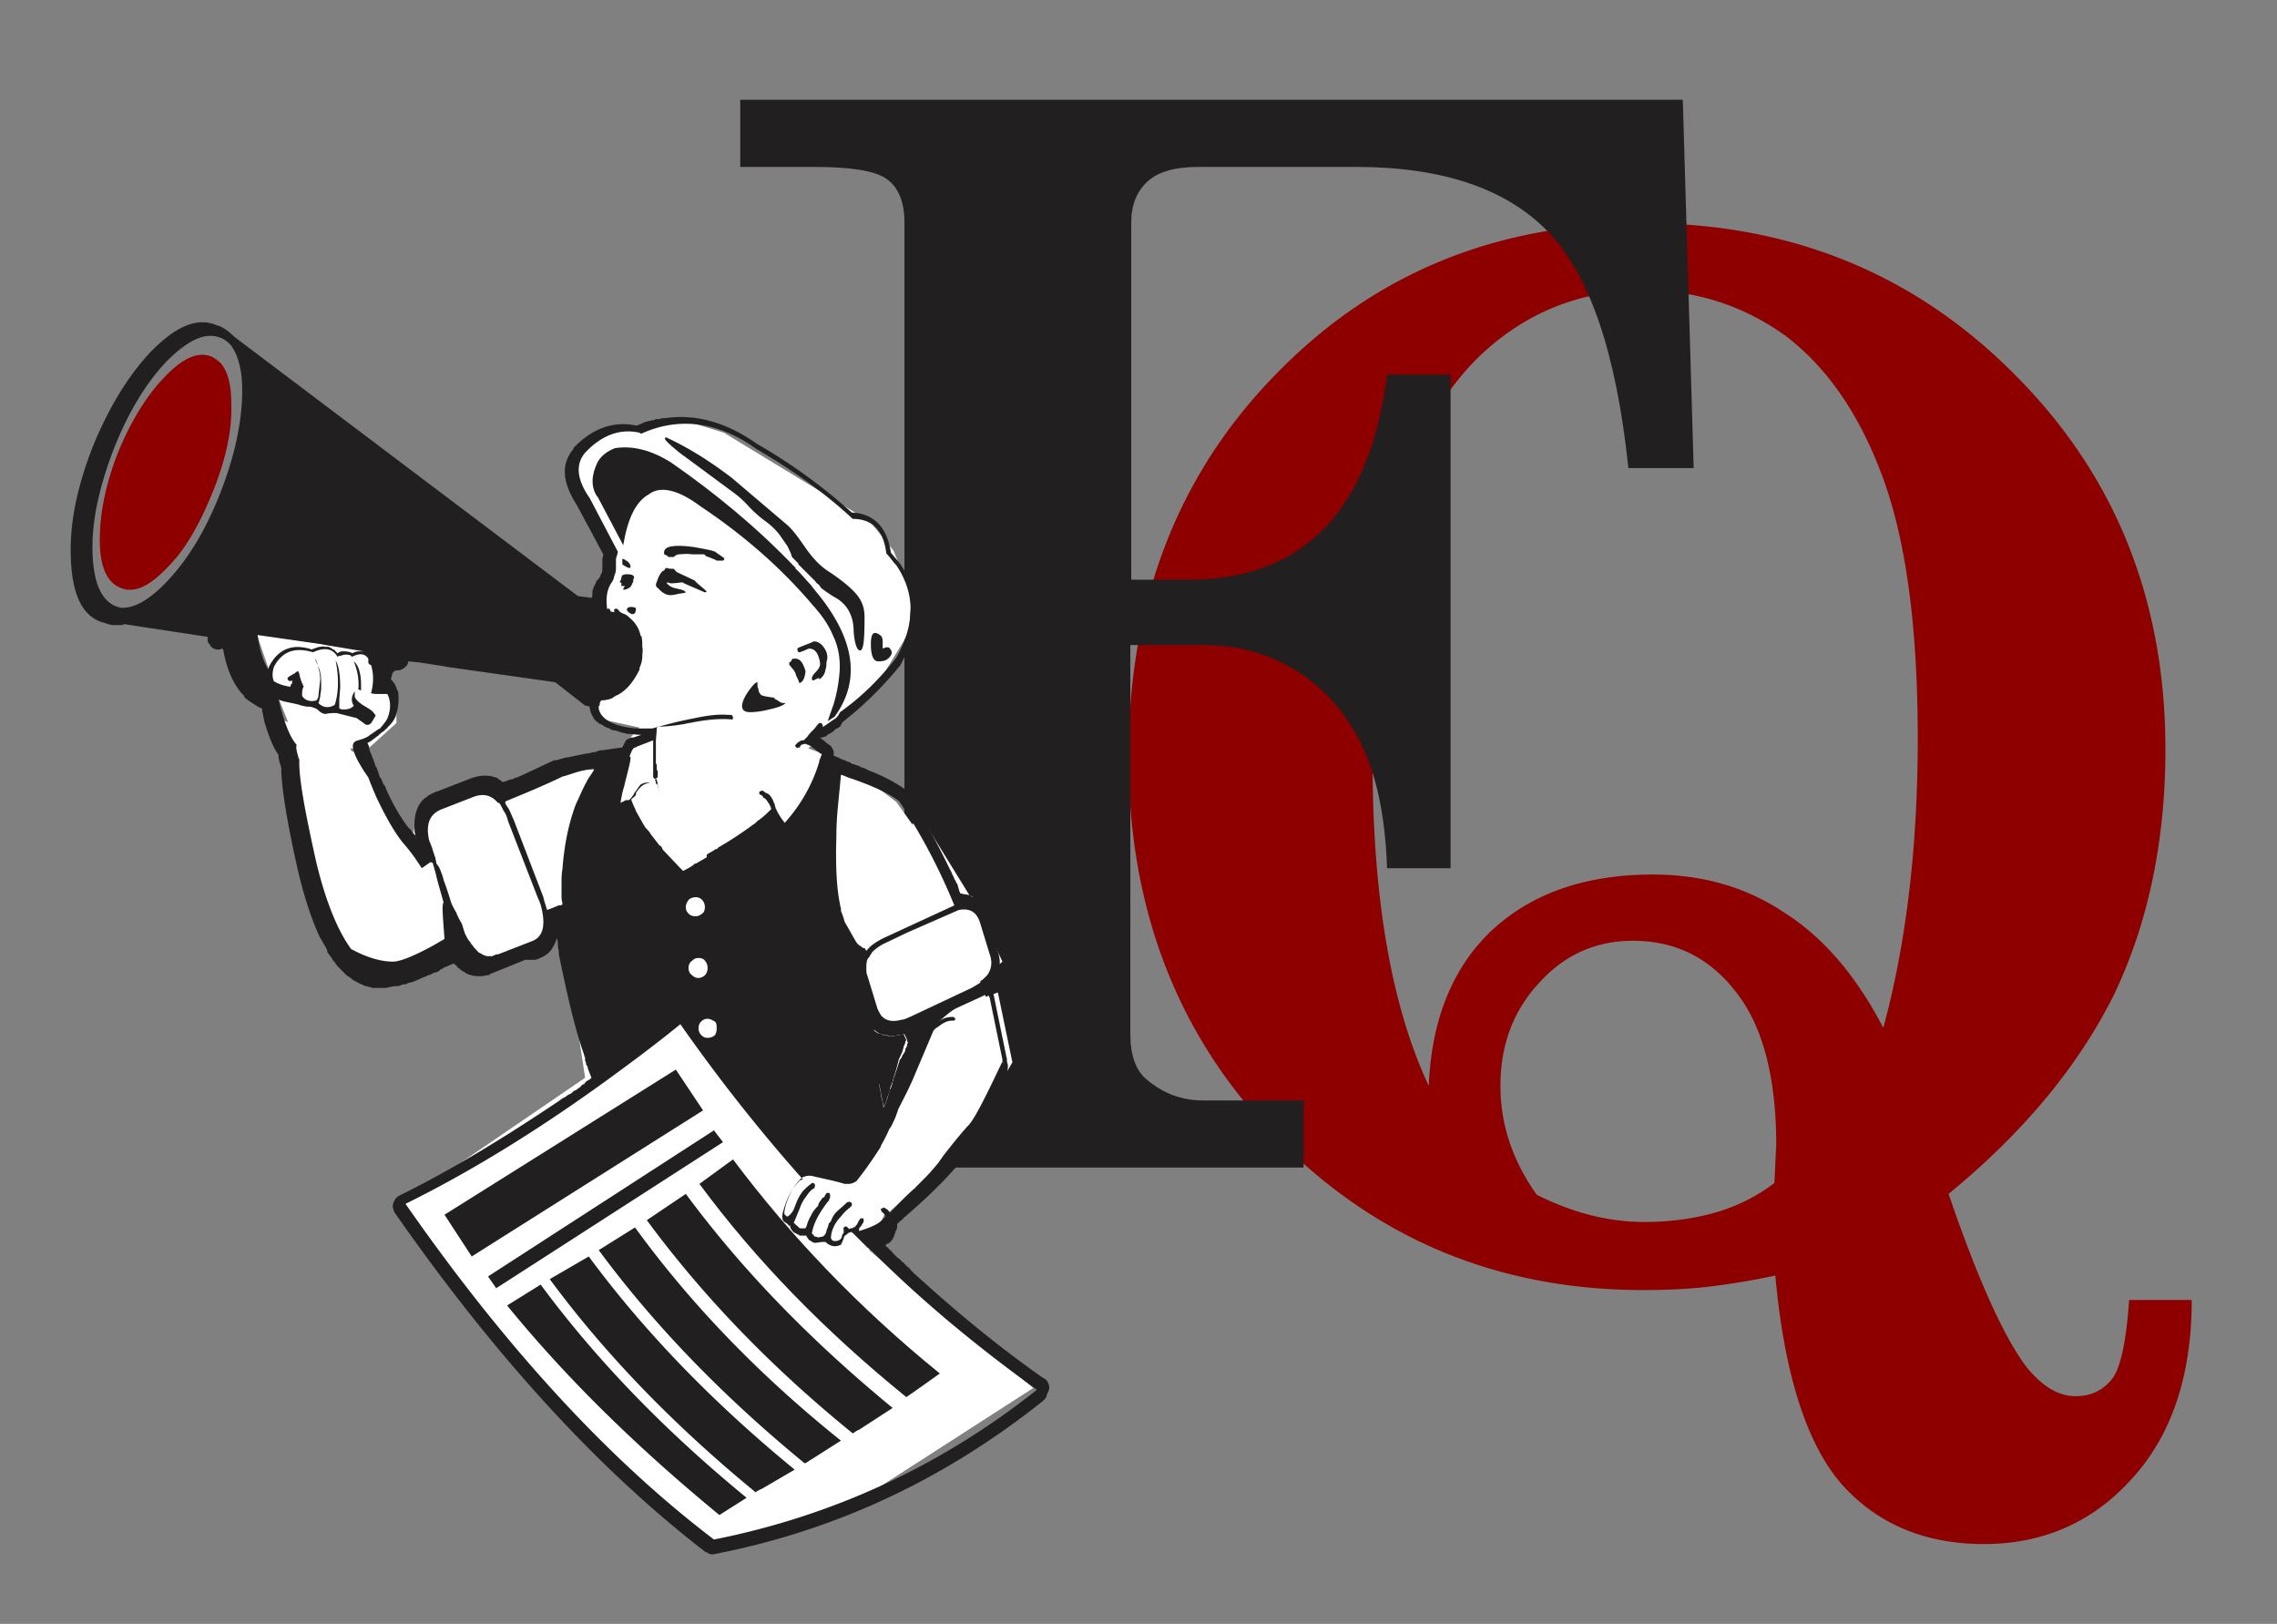
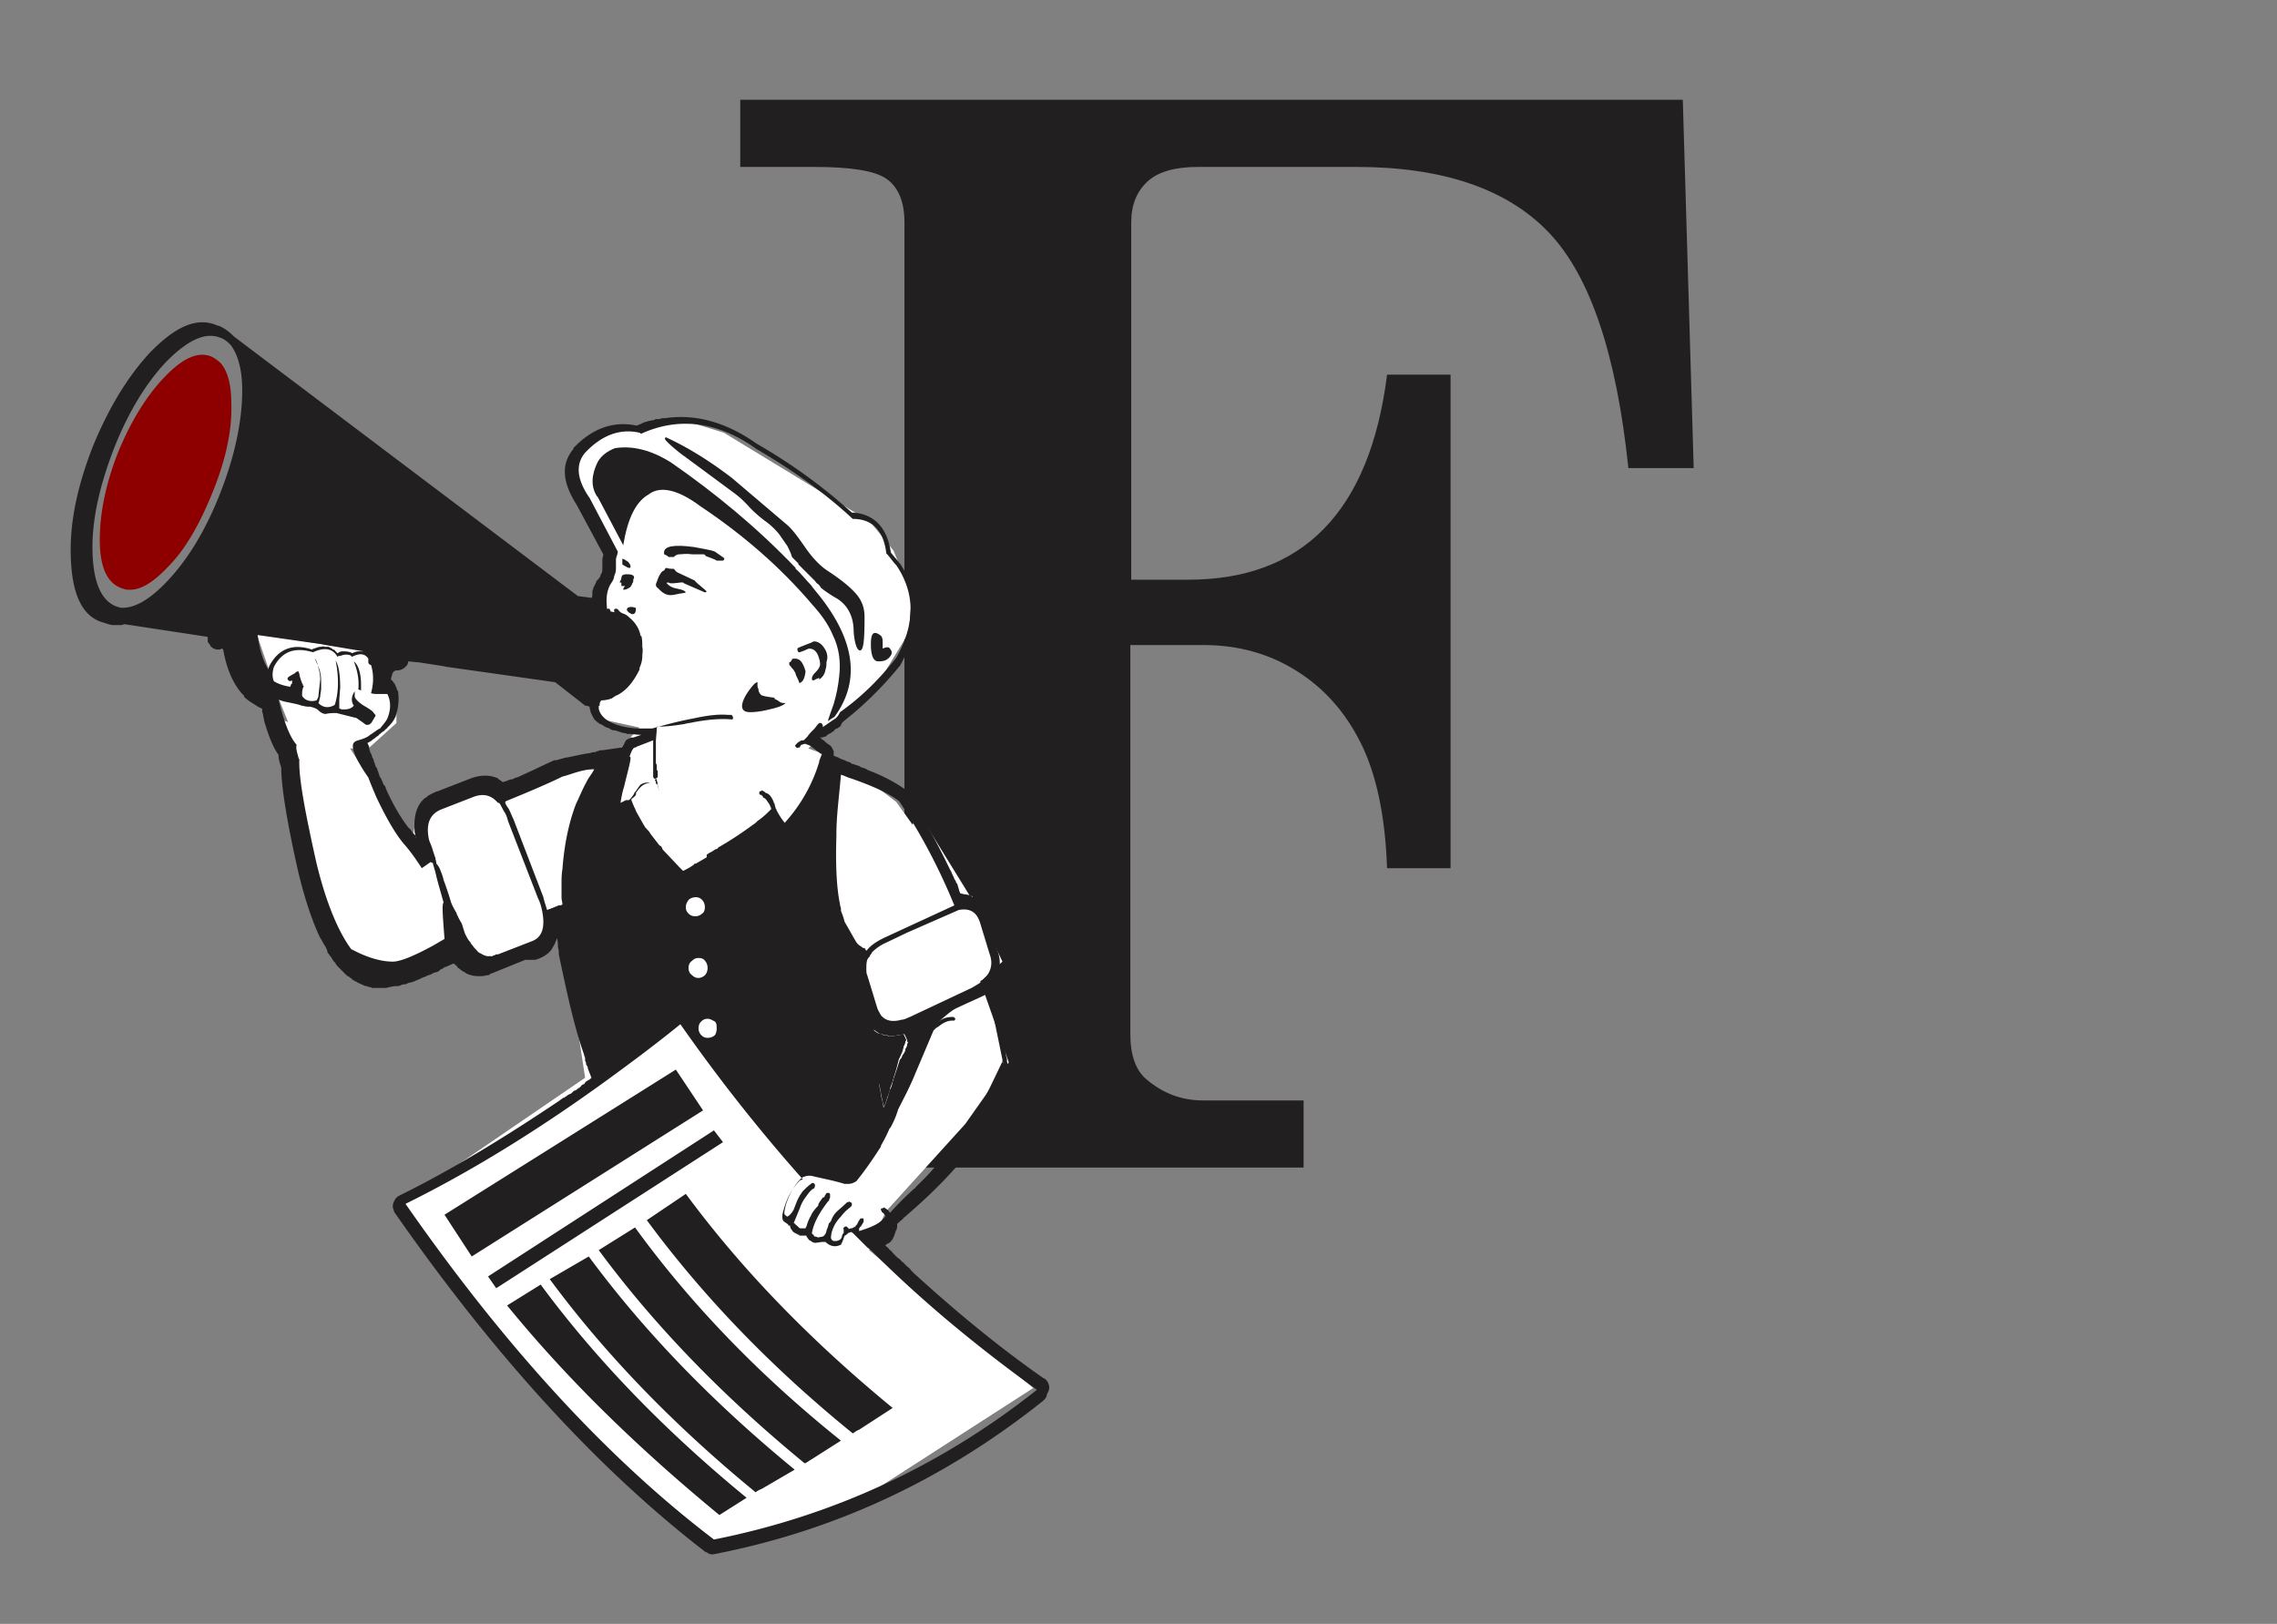
<svg xmlns="http://www.w3.org/2000/svg" viewBox="0 0 251 179">
  <rect x="0" y="0" width="251" height="179" fill="#808080" stroke="none" />
-   <path d="M214.8 131.6c3.2 9.4 6.1 15.8 8.6 19.1 1.7 2.1 3.5 3.2 5.4 3.2 1.8 0 3.1-.7 4.1-2 .9-1.3 1.5-4.2 1.8-8.6h6.9c0 8.3-2.2 14.9-6.6 19.7-4.3 4.8-9.8 7.2-16.3 7.2s-11.7-2.2-15.6-6.5c-3.9-4.4-6.4-12.1-7.4-23.1a80.85 80.85 0 0 1-7.1 1.2c-2.4.3-4.9.4-7.5.4-15.9 0-29.4-5.6-40.3-16.7s-16.4-25.2-16.4-42.1c0-17 5.4-31.1 16.3-42.2 10.8-11.1 24.3-16.6 40.5-16.6s29.9 5.6 40.9 16.7c11.1 11.1 16.6 24.9 16.6 41.3 0 10.1-1.9 19.1-5.6 26.9-3.9 7.9-10 15.3-18.3 22.1m-7.2-18.3c2.5-9.2 3.8-19.8 3.8-31.9 0-12.3-1.3-21.9-3.9-28.9s-6.2-12.1-10.7-15.5c-4.6-3.3-9.8-5-15.6-5s-11.1 1.7-15.7 5.2-7.9 8.3-10 14.5c-2.8 8.7-4.2 19.4-4.2 32.1 0 15.2 2.1 27.2 6.2 35.9.3-7.3 2.6-13 6.9-17.1 4.4-4.1 10.3-6.2 17.8-6.2 5.5 0 10.3 1.4 14.5 4.2 4.4 2.8 8 7.1 10.9 12.7m-12 17.1l.2-4.2c0-7.5-1.5-13.1-4.4-16.8-2.9-3.8-6.7-5.7-11.4-5.7-4 0-7.5 1.5-10.3 4.6-2.9 3.1-4.3 6.9-4.3 11.4 0 4.2 1.3 8.2 4 12 4 2 7.9 3 11.9 3 2.9 0 5.6-.4 8-1.1 2.3-.7 4.5-1.8 6.3-3.2" fill="#8e0000" />
  <path d="M81.6 11h103.9l1.2 40.6h-7.2c-1.3-12.5-4.2-21.2-8.8-26s-11.7-7.2-21.2-7.2h-17.4c-2.5 0-4.4.5-5.6 1.6s-1.8 2.6-1.8 4.5v39.4h6.3c12.6 0 20-7.5 21.9-22.6h7v54.4h-7c-.2-5.8-1.2-10.4-2.9-13.8s-4-6-7-7.9-6.4-2.9-10.4-2.9h-8V114c0 2.3.6 4 1.8 5 1.8 1.5 3.8 2.3 6.2 2.3h11.1v7.4H81.4v-7.4H92c2.4 0 4.3-.7 5.7-2 1.3-1.3 2-2.9 2-4.9V24.5c0-2.3-.7-3.9-2-4.8s-4-1.3-8-1.3h-8.1V11z" fill="#221f20" />
  <g fill="#fff">
    <path d="M97.6 133.6l8.8-9.7 4.8-6.8-3.2-9.1.7-2.8-1.5-6.4-1.1-.2-7.3-10.2-5.9-4.5-3.8-1.4 7.7-7.2 3.4-5.6.3-4.1-2-4.9-2.6-3.2-16.1-9.8-5.2-1.6-8.3 1.6-3.5 3.6 4.4 9.6-.6 5.9-.7 12.4 4.6 1-2.3 2.5-3.4.6-9.5 5.1-.9-1.9-8.1 2.2-1 4.2-6.9-10.7-8.7-3.4 7.4 26 5.8 2.4 6.5-2.6 4 2.5 5.2-1.8 1.6-.9-.3-3.9 1.7-.7 2.9 19-20.2 13.8 13 18.3 20.3 19.9 14.7-3.9 21.6-13.9-18.1-15.2z" />
    <path d="M101.2 89.5l6.6 10.7 2.7 5.8-2.2 2-10.4 6.3-5.2-6 2.1-4.1zm-60.7-6.9l3.2-2.9v-3.3l-.6-1.3-3-3.4-11.8-1.8 2.5 7.3 2 5z" />
-     <path d="M98 133.6l8.4-7.2 4.1-7.4 1.1-1.9-1.6-7.7-4.5 1.6-.3 1.5-2.2 1.1-2.3 7.9-4.7 8.9zM32 84l3.7 16 2.6 5.8 4.4 1.4 7.1-2.6-1.2-5.1-1.2-4.6-1.1.7-5.8-13z" />
  </g>
  <path d="M45.8 93l-.1-.1.1.1m22.9-10.2c-.1 0 0 0 0 0M37.2 71.9h-.1.1m62.6 42.5l-.2-.4c-.2 0-.3.1-.5.1H99c-.1 0-.2 0-.4.1h-.7c-.2-.1-.3-.1-.5-.1-.2-.1-.4-.2-.6-.2-.2-.1-.4-.3-.6-.4 0 .2 0 .5.1.7 0 .2 0 .4.1.7 0 .2 0 .4.1.6v1.2l.3 2c0 .4.1.8.2 1.2s.1.7.2 1.1c.1.3.1.6.2 1 .2-.3.3-.6.4-1 .1-.3.3-.7.3-1l.3-.8c0-.2.1-.2.1-.4.3-.8.4-1.4.6-2.1 0 0 .1-.1.1-.2.1-.1.1-.3.2-.4.1-.2.1-.4.2-.6 0-.1 0-.2.1-.3 0-.1.1-.2.1-.3v-.1s.1-.1.1-.2c0 0-.1-.1-.1-.2.1.2.1.1 0 0 0 .1 0 .1 0 0M76.6 64l-1.7-.8c-.3-.1-.5-.3-.6-.5h-.2c-.4 0-.6-.1-.7-.1 0 0-.1.1-.2.3-.2 0-.4.3-.6.7l-.3.8c0 .1 0 .3.2.4l.3.3c.3.3.7.5 1.1.5.1 0 .3 0 .7-.1s.8-.1 1-.2c-.1-.2-.4-.3-.9-.4-.6-.1-.9-.3-1.1-.5l-.1-.1c0-.1.1-.1.1-.1.1 0 .2.1.4.1.5 0 .9-.1 1.2-.1.1 0 .1 0 .2.1l2.3 1s.1 0 .2-.1l-.2-.2c-.7-.6-1.1-.9-1.1-1m.6-8.2c4.8 3.2 8.9 6.8 12.3 10.8 1 1.1 1.8 2.2 2.3 3.4.7 1.4.9 3 .7 4.6-.1 1-.3 2-.6 3-.2.6-.4 1.1-.6 1.7v.2c.2-.2.4-.3.7-.5 3-4.1 2.2-8.8-2.3-14.1-.1-.1-.2-.3-.3-.4-.6-.6-1.1-1.3-1.7-1.8v-.1C83.5 58.2 78.9 54.4 74 51c-2.2-1.4-4.3-1.9-6.2-1.6-.8.3-1.5.8-1.9 1.5-.7 1.4-.8 2.7-.1 3.8l.1.1 2.8 5.3c.5-3 1.4-4.8 2.8-5.6 1.3-1 3.3-.5 5.7 1.3m-7.6 11.1c-.3 0-.5.1-.5.3 0 .1.1.2.2.3.2.1.3.2.4.2.3 0 .4-.2.4-.7-.1 0-.3-.1-.5-.1m.1-2.6c0-.1 0-.1 0 0 .1-.1.1-.2.1-.2 0-.1 0-.3.1-.4 0-.2-.1-.3-.2-.3-.1-.1-.4-.1-.7-.1-.2 0-.3.1-.4.1 0 .1-.1.1-.1.3 0 .1-.1.3-.2.5.1 0 .2 0 .2.1v.3h.4c-.1.1-.2.3-.2.3 0 .1 0 .1.1.1.2 0 .4-.1.7-.3.1-.2.2-.3.2-.4m10.1-2.8l-1-.7c-.5-.2-1.3-.3-2.3-.5-2.2-.3-3.3-.1-3.3.6v.2c.1 0 .2.1.2.1.1 0 .2.1.3.2h.6c.1-.2.4-.3.6-.3.3 0 .7-.1 1.4 0h1.2c.1 0 .2 0 .3.2.1 0 .2.1.3.1.5.2.8.3.9.4h.7c.1-.1.2-.1.1-.3.1.1.1 0 0 0" fill="#221f20" />
  <path d="M23.3 39.3c-1.5-.6-3.2.2-5.2 2.3s-3.7 4.9-5.1 8.3c-1.4 3.6-2 6.8-2 9.6 0 3 .8 4.7 2.3 5.3.3.1.5.2.8.2 1.3.1 2.7-.7 4.4-2.5 2-2 3.6-4.9 5-8.4s2.1-6.7 2-9.6c0-2.1-.4-3.6-1.2-4.5a4.31 4.31 0 0 0-1-.7" fill="#8e0000" />
  <g fill="#221f20">
    <path d="M69.4 62.6c.1 0 .1-.1.1-.2s-.1-.3-.3-.5c-.2-.1-.4-.3-.6-.3v.6s.1.1.3.2.3.2.5.2m20.3 8.1c-.2.1-.4.2-.7.3l-1 .4-.1.1c0 .3.1.4.2.4s.3-.1.6-.2c.2-.1.4-.2.5-.2.5 0 .8.3 1 .8.1.3.2.6.2.9s-.2.6-.5.9-.4.5-.4.7c0 .1 0 .2.2.2.3-.2.5-.2.6-.3v.2c.3-.2.6-.5.7-1.1.1-.3.1-.5.1-.7s.1-.4.1-.6a1.69 1.69 0 0 0-.3-1c-.3-.5-.7-.8-1.2-.8m-2.1 1.9c-.1 0-.3 0-.3.1s-.1.1-.1.2c0 0-.1.1-.2.1v.2c0 .1.1.2.2.3.1.2.3.3.3.4.1.1.1.2.2.3v.1c.2.5.4.8.4 1 .4-.1.6-.5.7-1.3-.3-1-.6-1.4-1.2-1.4m.1-10.1l.1.1-.1-.1z" />
    <path d="M85.3 77s.1 0 .1-.1h-.1c-.8-.1-1.3-.2-1.4-.3-.2-.2-.3-.4-.3-.7-.1-.1-.1-.3-.1-.4v-.3c-.2 0-.5.3-1 1s-.7 1.3-.7 1.6c0 .5.3.7.9.7s1.3-.1 2.1-.3c.9-.2 1.5-.4 1.8-.7-.2 0-.4 0-.6-.1-.4-.3-.7-.4-.7-.4m2.5-15zm9 10.9c.6 0 .9-.1 1.2-.4.2-.2.3-.4.3-.6a.76.76 0 0 0-.2-.4c-.1-.2-.4-.2-.8 0v-.8c0-.3-.1-.6-.3-.7-.7-.5-1-.2-1 1 0 1.3.3 1.9.8 1.9M75.3 50.2l.3.2.1.1c.2.1.4.3.7.5l4.6 3.4c.4.3 1 .8 1.7 1.6.7.7 1.2 1.1 1.6 1.4a7.81 7.81 0 0 1 1.6 1.5l.9 1.3c.2.4.4.8.5 1.2l.7.7v.1l1.8 1.8c.1.1.2.3.4.4a1.38 1.38 0 0 1 .3.4c.5.4 1.1.8 1.8 1.2 1.1.7 1.8 1.9 1.8 3.6.1 1.4.4 2.1.7 2.1.4 0 .5-1.2.5-3.7 0-1-.3-1.8-.9-2.5-.5-.6-1.5-1.5-3.2-2.6-.9-.6-1.7-1.5-2.4-2.5-.9-1.3-1.5-2.1-2.1-2.6l-6-5.1c-2.6-2-5.1-3.5-7.3-4.5 0 0-.1 0-.1.2.1.2.7.8 2 1.8m.3 81.4l-4.3 2.9C77.5 142.9 85 150.7 94 158c.2-.1.4-.3.7-.4l3.7-2.4c-9-7.4-16.6-15.2-22.8-23.6M39.5 76c.1 0 .2.1.3.1v-.6c0-1.3-.3-2.2-.8-2.6.4 1 .6 2 .5 3.1m35 41.9l-25.5 16 3 4.6 25.5-16.1zm4.2 6.7l-24.9 16.1.9 1.3 25-16.1zm-19.1 17l-3.7 2.3c6.6 8.1 14.4 15.7 23.4 23.1l3-1.9c-8.9-7.3-16.5-15.1-22.7-23.5m10.4-6.3l-4 2.5c6.2 8.4 13.8 16.2 22.7 23.5.3-.1.5-.3.7-.4l3.3-2.1c-9-7.2-16.6-15.1-22.7-23.5m45.6 17.3c-.1-.3-.3-.6-.6-.7-5-3.5-9.7-7.4-14.2-11.5l-.4-.4c-.1-.2-.3-.3-.4-.4l-.4-.4c-.1-.1-.3-.2-.4-.4-.2-.1-.3-.2-.4-.3l-.4-.4c-.1-.2-.3-.3-.4-.4-.1-.2-.2-.2-.4-.4.1-.2.3-.2.4-.3.2-.1.3-.3.4-.4 0-.1.1-.2.1-.2 0-.1.1-.2.1-.3.1-.2.1-.4.2-.5.1-.2.1-.4.1-.6v-.1c.1-.1.3-.2.3-.3.1 0 .1-.1.2-.1 0-.1.1-.1.1-.1.1-.2.2-.2.4-.4 7-6 10.7-11.5 11.2-16.3v-.3l-.1-.4c0-.2 0-.4-.1-.6v-.1l-1.4-6.8v-.1s0-.1-.1-.1c0-.1-.1-.3-.1-.3 0-.1 0-.2-.1-.3.2-.2.3-.4.4-.6.7-1 .8-2.2.3-3.5l-1.1-3.5c-.4-1.1-1-1.9-1.7-2.3 0 0-.1 0-.1-.1-.1 0-.4-.1-.5-.1-.2 0-.4-.1-.6-.1-.1-.1-.2-.4-.2-.5-.1-.2-.1-.4-.2-.6l-.1-.1a.76.76 0 0 0-.2-.4c0-.1-.1-.2-.1-.3 0 0-.1-.1-.1-.2-.1-.1-.1-.3-.2-.4 0-.1-.1-.1-.1-.2-1.4-2.9-2.9-5.7-4.8-8.5v-.1c-.1-.1-.2-.3-.3-.3-1-.7-2.3-1.4-3.9-2-.2-.1-.3-.2-.4-.2-.2-.1-.4-.1-.5-.2s-.3-.1-.5-.2c-.1 0-.2-.1-.4-.1l-.1-.1c-.1-.1-.3-.1-.5-.2s-.4-.2-.5-.2-.1-.1-.2-.1h-.1c0-.1-.1-.1-.1-.1-.2-.1-.3-.1-.5-.2v-.5c0-.1-.1-.1-.1-.2-.1-.2-.2-.4-.4-.5 0 0-.1-.1-.2-.1 0-.1 0-.1-.1-.1l-.2-.2c-.1-.1-.3-.2-.4-.3 0-.1-.1-.1-.2-.1.2 0 .4 0 .6-.1.2 0 .2-.1.3-.2.1 0 .1-.1.2-.1.2-.1.3-.2.5-.3.1-.2.3-.3.4-.3.1-.1.3-.2.4-.3v-.1c.1-.2.2-.3.3-.4a38.5 38.5 0 0 0 6.1-6l.1-.1c2.3-4.1 2.3-7.8 0-11.3-.1 0-.1-.1-.1-.1-.3-.4-.6-.7-.9-1.1-.4-2.8-1.9-4.3-4.3-4.4a61.62 61.62 0 0 0-10.5-7.6c-3.4-2.4-6.8-3.3-10.1-2.8h-.2c-.1 0-.2 0-.4.1h-.5c0 .1 0 .1-.1.1-.2 0-.4.1-.6.1-.2.1-.4.1-.6.2s-.4.2-.7.3h-.1c-2.5-.5-4.8.3-6.9 2.5v.1c-1.4 1.7-1.2 3.7.4 6.2l2.9 5.4c0 .2-.1.4-.1.6v1c0 .2 0 .3-.1.5 0 .1-.1.1-.1.2s-.1.3-.3.5l-.1.1c-.1.1-.1.3-.2.4 0 .1-.2.3-.2.5-.1.2-.1.3-.1.5s0 .4-.1.5l-1.5-.2-37.9-28.6c-.5-.5-1-.9-1.7-1.2H24c-2.2-1-4.6 0-7.5 3-2.4 2.6-4.5 6-6.3 10.4-1.7 4.4-2.5 8.3-2.4 11.9.1 4.2 1.2 6.7 3.5 7.4.4.1.8.3 1.2.3h.7c.2 0 .3 0 .5-.1l9.2 1.4v.6c.1 0 .1.1.1.1.1.1.1.1.2.3 0 .1.2.1.3.3.1 0 .2 0 .3.1h.3c.1 0 .2 0 .3-.1.1 0 .1 0 .2.1.4 2.2 1.1 3.8 2.2 5 .1 0 .1.1.1.2.4.4.9.7 1.4 1 .1.1.2.1.3.2.1 0 .2.1.3.1v.3c0 .1.1.3.1.4 0 .2.1.4.1.5v.1c.5 1.7 1 3 1.6 3.8 0 .4.1.8.3 1.4 0 2 .6 5.9 1.9 11.6.7 2.9 1.5 5.3 2.4 7.2.1.1.2.3.3.5s.2.3.3.5.2.4.2.6c.2.2.2.3.4.5.1.2.2.3.3.5.2.1.2.3.4.5l1.1 1.1h.1l.1.1s.1 0 .1.1c.1 0 .2.1.2.1v.1h.1c.2.1.2.2.4.2l.1.1.9.4h.1c.1 0 .2.1.3.1s.2 0 .3.1h1.2c.3 0 .5 0 .7-.1.2 0 .4-.1.7-.1.2 0 .4 0 .6-.1.1-.1.4-.1.5-.1.2-.1.4-.2.6-.2.2-.1.4-.1.5-.2.3-.1.5-.2.7-.3s.3-.1.5-.2c.1-.1.3-.1.5-.2s.3-.2.5-.2c.2-.1.4-.1.5-.3.2-.1.3-.1.5-.3h.1l.9-.4c.1.1.2.1.2.2.1 0 .2.1.2.2.1.1.3.2.5.4.2.1.4.2.5.3a3.08 3.08 0 0 0 1.3.3c.4 0 .7 0 .9-.1.2 0 .3 0 .4-.1l.1-.1h.1l3.7-1.5H59c.7-.2 1.2-.5 1.6-.9.2-.2.3-.4.4-.6.2-.3.3-.6.4-.9.1.4.1.7.1 1 .1.3.1.6.1.8.9 4.3 1.7 8 2.8 11.1v.1c.1.1.1.3.1.4s0 .2.1.3v.2c.1.2.2.3.2.4v.1c.1.2.1.3.2.5s.1.3.2.5c-.1.1-.2.2-.4.3a.78.78 0 0 0-.4.4c-.1 0-.3.1-.4.3 0 0-.1 0-.1.1-.1 0-.2.1-.3.2-.1 0-.1.1-.2.1s-.2.1-.3.2-.2.2-.3.2-.1.1-.2.1c-.1.1-.3.2-.4.3h-.1c-.1.1-.3.2-.4.3-6.1 4.1-12 7.7-17.7 10.5-.2.1-.4.3-.5.5s-.2.4-.2.7v.1c.1.2.1.5.3.7 11.1 15.9 22.5 28.3 34.2 37.3h.1c.1.1.2.1.3.2.2 0 .3.1.5 0h.1c13.3-2.6 25.3-8.2 36.2-16.9.2-.2.4-.4.4-.7.3-.5.3-.8.2-1.1M24.3 54.3c-1.6 4.1-3.6 7.4-5.9 9.8-1.9 2-3.5 2.9-4.9 2.9-.3 0-.5-.1-.8-.2-1.6-.7-2.4-2.7-2.5-5.9-.1-3.4.7-7.1 2.3-11.3 1.6-4.1 3.6-7.4 5.9-9.8 2.3-2.3 4.2-3.2 5.8-2.6.4.1.8.4 1.1.7l.1.1c.8 1 1.3 2.7 1.3 5 0 3.4-.8 7.2-2.4 11.3m81.4 46c1.2-.2 1.9.2 2.3 1.3l1.1 3.6c.4 1.1.1 2-.7 2.8 0 0-.1 0-.1.1-.3.3-.7.5-1.2.8l-6.8 3.2c-.3.1-.6.3-.9.3-1.1.3-1.8.1-2.3-.5-.1-.2-.3-.5-.4-.8l-1.1-3.6c-.1-.2-.1-.5-.1-.7 0-.3 0-.7.1-1 .1-.2.2-.3.3-.4v-.1c.1-.1.2-.2.2-.3a5 5 0 0 1 1.6-1.1l2.3-1.1 5.7-2.5zm-5.6 14.6c0 .1-.1.1-.1.2v.1c0 .1-.1.2-.1.3-.1.1-.1.1-.1.3-.1.2-.2.4-.3.5-.1.2-.1.3-.2.4l-.1.1c-.2.6-.4 1.3-.7 2.1 0 .2-.1.2-.1.4-.1.3-.1.5-.3.8-.1.3-.2.7-.3 1s-.2.6-.4 1c-.1-.4-.1-.7-.2-1s-.1-.7-.2-1.1-.1-.8-.1-1.2l-.3-2v-1.3c0-.2-.1-.4-.1-.6 0-.3 0-.5-.1-.7 0-.3 0-.5-.1-.7.2.1.4.3.6.4s.4.1.6.2a.9.9 0 0 1 .5.1h.7c.1-.1.3-.1.4-.1h.1c.2 0 .3-.1.5-.1l.2.4s0 .1.1.2c0 .1 0 .3.1.3m-7.9-22.8v-.2c0-2 .3-4.1.5-6.5.4.1.7.3 1.1.4 2.3.8 4.1 1.6 5.3 2.5 2.5 3.7 4.5 7.6 6.1 11.5l-7.8 3.6c-.8.4-1.4.8-1.8 1.3l-.1.1c-.1-.1-.1-.2-.2-.3h-.1c-.1 0-.2-.1-.3-.2-.1 0-.1-.1-.2-.1-.1-.1-.3-.3-.4-.5l-1.2-2.1c-.1-.4-.2-.7-.4-1.2v-.2c0-.2-.1-.3-.1-.5-.4-1.9-.5-4.5-.4-7.6m.9 38.4h.4c.3 0 .6-.1.9-.3.9-1.1 1.8-2.4 2.7-3.8v-.1c.4-.7.7-1.3 1-2v.1c.4-.7.7-1.4.9-2.1.5-1 1.1-2.1 1.7-3.5l2.2-5.2.3-.3c.1 0 .1-.1.2-.1.6-.5 1.1-.7 1.6-.7h.2c.1-.1.1-.2.1-.2s0-.1-.1-.1c0-.1-.1-.1-.2-.1-.5 0-1.1.1-1.6.6l.1-.1c.8-.7 1.5-1.3 2-1.5 1.7-.8 2.9-1.3 3.4-1.6.1.2.1.3.2.5l1.4 6.8v.2c0 .1.1.1.1.2v.2-.2c-.1-.1-.1-.1-.1-.2-1.8 3.8-3 6.2-3.7 7-.5.5-1.5 1.7-2.9 3.5-.1.2-.3.4-.4.6-.5.6-1 1.2-1.5 1.7l-1.1 1.1c0 .1-.1.1-.1.1-1 .9-1.9 1.8-2.7 2.7-.1-.2-.3-.4-.5-.5-.1-.1-.2-.1-.2-.1-.1.1-.1.1-.2.1s-.1.1-.1.2c.1.1.1.1.1.2.2.1.3.3.4.4v.1l-.3.3c-.4.5-1.3.9-2.6 1.3v-.3l.1-.1s0-.1.1-.1c0-.1.1-.1.1-.2.1-.1.1-.2.2-.3v-.2c0-.1 0-.2-.1-.2h-.2s-.1 0-.1.1c-.1.1-.2.3-.3.5 0 .1-.1.1-.2.2h.1c-.1.1-.3.2-.5.3-.1 0-.3 0-.3.1-.1-.1-.1-.2-.2-.2 0-.1-.1-.1-.2-.1s-.1.1-.2.1c0 .1-.1.1 0 .2v.4a.76.76 0 0 0-.2.4c0 .1-.1.3-.3.4s-.4.1-.5.1c-.2 0-.3-.1-.4-.3 0-.8.4-1.7 1.1-2.4a4.74 4.74 0 0 1 1-1l.1-.1c.1-.1.1-.1.1-.2v-.2l-.2-.1c-.1-.1-.1 0-.2 0s-.2.1-.2.1c-.4.4-.8.7-1.1 1s-.5.7-.6 1c-.1.1-.1.2-.2.2-.1.2-.1.4-.2.6s-.1.4-.2.6c-.1.1-.1.2-.3.3l-.5.1c-.1 0-.2-.1-.4-.1l-.1-.1v-.1c-.1 0-.2-.1-.2-.2.2-1.1.8-2.2 1.8-3.5.1 0 .1-.1.1-.2.1-.1.1-.2.1-.3v-.2c0-.1 0-.1-.1-.2h-.2c-.1 0-.1 0-.2.2 0 0-.1.1-.1.2l-.1.1h-.1c-.2.3-.4.5-.5.8v.1c-.4.4-.7.8-.8 1.1-.2.3-.4.8-.5 1.2 0 0-.1.1-.1.2h-.6c-.2-.1-.3-.3-.5-.4 0-.1-.1-.1-.2-.2l.7-1.7c.2-.6.5-1 .8-1.4.2-.3.5-.6.7-.7.1 0 .1-.1.1-.2.1-.1 0-.2 0-.3 0 0-.1-.1-.2-.1s-.1 0-.2.1c-.3.2-.6.5-.9.8a5.3 5.3 0 0 0-.8 1.5l-.2.5c0 .1-.1.1-.1.2-.2.3-.4.5-.6.6-.1 0-.1-.1-.2-.1 0 0 0-.1-.1-.1-.1-.2 0-.5.1-1 .4-1.3 1-2.3 1.7-3 .1-.1.2-.1.3-.2h.1c.2-.1.4-.1.6-.1h.1c1.2.3 2.4.5 3.7.9m-27-52.7c0-.3 0-.4.2-.6.4 0 .8-.1 1.1-.2.2-.1.4-.3.7-.4 1.1-.6 1.8-1.6 2.4-2.8v-.2c.2-.4.3-.9.3-1.2 0-.4.1-.7 0-1.1v-.1c0-.4 0-.7-.1-1.1h-.1V70c-.2-.9-.7-1.5-1.3-2-.2-.2-.4-.3-.7-.4-.2-.1-.3-.2-.4-.3 0-.1-.1-.1-.2-.2-.1 0-.3 0-.3.1 0 .2 0 .3.1.3l-.5-.1c0-.1-.1-.2-.1-.3h-.3v-.2c-.1-1 0-1.8.4-2.5.2-.3.4-.6.4-.9.2-.4.2-.7.2-1v-.8c0-.3.2-.6.2-.9L65 54.9c-1.4-2-1.6-3.7-.5-5 1.8-1.9 3.8-2.7 6-2.2 0 0 .1 0 .1.1h.1c4.2-1.9 8.5-1.3 12.7 1.7 4.1 2.4 7.6 4.9 10.6 7.7 2.2 0 3.4 1.3 3.7 3.8.4.4.7.9 1.1 1.3 2.1 3.1 2.1 6.5 0 10.2-1.8 2.3-3.8 4.3-6.2 6-.1.2-.2.4-.4.6l-.1.1c-.5.3-1 .7-1.5 1 .1 0 .1-.1.1-.2s0-.1-.1-.2c0 0 0-.1-.1-.1h-.1c-.1 0-.1 0-.2.1-.2.2-.3.4-.5.6-.3.3-.5.5-.7.8l-.4.4c-.1 0-.3 0-.4.1h-.1v.1H88l-.3.3s-.1.1 0 .2l.1.1s.1.1.2 0c.1 0 .2 0 .2-.1s.1-.1.1-.2h.1c.2-.1.3-.1.4-.1l.5.2 1.2.9h.1c-.1.3-.2.5-.3.8v.1c-.7 2.3-1.9 4.6-3.8 6.7a8.05 8.05 0 0 1-.9-1.4c0-.1-.1-.2-.1-.2 0-.1-.1-.3-.1-.4s0-.1-.1-.2c0-.1-.1-.3-.1-.3-.2-.4-.4-.7-.8-.8-.1-.1-.2-.2-.3-.2-.1-.1-.1-.1-.2 0-.1 0-.1 0-.2.1v.2s0 .1.1.1.2.1.3.2v.1c.3.1.4.3.6.6.1.1.1.2.2.3v.1c.1.1.1.2.1.3-.4.4-.9.9-1.5 1.3l-.2.2c-1.1.8-2.5 1.8-4.1 2.7-.1.1-.1.2-.3.2-.2.1-.4.3-.7.4l-.1.1c-.1 0-.2.1-.2.2v.2l-1.2.7h-.1s-.1 0-.1.1c-.4.3-.8.5-1.2.7l-.4-.4v-.1.1l-1.7-1.8c-.1-.1-.2-.2-.2-.3-.1-.2-.2-.3-.3-.3l-1-1.3c-.1-.2-.2-.3-.4-.5 0 0 0-.1-.1-.1-.1-.1-.1-.2-.2-.3l-.9-1.6c0-.1-.1-.2-.1-.3-.1-.1-.1-.2-.2-.4l-.2-.5v-.1c.2-.2.6-.4.5-.7.5-.7.8-1 1.5-1.1h.1a1.39 1.39 0 0 0-1.1.2c-.1.1-.3.4-.5.7-.1.1-.2.2-.2.3-.2.3-.4.6-.6.7H69l-.6.3c.1-.6.2-1.2.4-1.8.3-1.3.6-2.3.7-3v-.2c0-.1-.1-.1-.1-.1.2-.6.4-1 .6-1 .1 0 .2-.1.2-.1l1.3-.5c.2-.1.3-.1.5-.2v4c0 .1.1.2.1.2s.1.1.2 0v.1c-.1 0-.1 0-.1.1.1.1.1.3.1.4h.1c.1.1.1.2.1.3l.2.5c-.1-.3-.2-.5-.2-.8 0-.1-.1-.3-.1-.4v-.1c-.1 0-.1-.1-.1-.1.1 0 .1-.1.2-.1V85s0-.1-.1-.1v-.6c-.1-.1-.1-.2-.1-.3v-2.2c0-.5.1-1 .1-1.7.9 0 1.9-.1 3.1-.3.3-.1.6-.1 1-.2 1.6-.3 3-.4 4.1-.3h.1c.1 0 .1-.1.1-.2s0-.1-.1-.2c0-.1-.1-.1-.1-.1h-.4c-1.1-.1-2.4.1-3.8.4-1.6.3-3.1.7-4.5 1.1h-1.2c-1.2 0-2.3-.2-3.2-.6s-1.4-1-1.5-1.6v-.3h.1zm10.2 28.1c.2-.2.4-.3.7-.3s.6.1.7.3c.2.2.3.5.3.8s-.1.6-.3.8a1.08 1.08 0 0 1-.7.3c-.3 0-.5-.1-.7-.3-.3-.2-.4-.5-.4-.8s.1-.6.4-.8m-.4-5.2c-.2-.2-.3-.4-.3-.7s.1-.5.3-.8c.2-.2.5-.3.8-.3s.5.1.7.3.3.5.3.8-.1.6-.3.7a1.08 1.08 0 0 1-.7.3c-.4 0-.6-.1-.8-.3m1.4 11.9c.2-.2.4-.3.7-.3s.6.2.8.3c.2.2.2.4.2.8 0 .3-.1.6-.2.7-.2.2-.5.3-.8.3s-.5-.1-.7-.3a1.08 1.08 0 0 1-.3-.7c0-.4.1-.6.3-.8M43.1 75.1c0-.2 0-.4.1-.6 0-.1 0-.2.1-.3 0-.1.1-.2.2-.2 0-.1.2-.1.3-.1h.1c.1 0 .3-.1.4-.1.1-.1.2-.1.3-.2l.2-.2c.1-.1.2-.3.2-.5l1 .1h.1l2.6.4.5.1 12 1.7 3.2 2.5c.1.1.2.1.3.1s.2.1.3.1v.1c0 .2.1.3.1.5l.3.6c.1.2.3.4.6.6l.1.1h.1s.1.1.2.1c.2.2.5.3.8.4l.1.1c.1 0 .2.1.3.1h.2l.9.3c.1 0 .3 0 .4.1h.2c.4 0 .9.1 1.4.1l-.9.3h-.2c-.1 0-.1 0-.2.1h-.1l-.1.1c-.1 0-.2.1-.3.3s-.2.4-.4.6h.1v.1-.1h-.1l-2.1.3h-.1c-.1 0-.2 0-.4.1-.1 0-.2 0-.2.1-.2 0-.4 0-.6.1-.8.1-1.6.3-2.6.5h-.1c-.4.1-.7.2-1.1.3h-.2c-.7.3-2.1 1-4.1 1.9-.2 0-.3.1-.5.2h-.1c-.1 0-.3.1-.4.1 0 0-.1.1-.2.1s-.2.1-.4.1c-.1-.1-.3-.2-.4-.3 0 0-.1 0-.1-.1-.9-.4-1.9-.4-3 0l-3.6 1.4c-.4.1-.7.3-1.1.5-.1.1-.2.2-.4.3-.9.8-1.2 2-1.1 3.5v.1c0 .2.1.4.1.6 0 0 0 .1.1.1h-.1v-.2l-.2-.2c-.1-.1-.2-.2-.2-.3-.1 0-.1-.1-.1-.1s0-.1-.1-.1l-.2-.2c-.7-.9-1.5-2.2-2.2-3.7-.1-.2-.2-.4-.3-.7 0-.1-.1-.2-.2-.3-.1-.2-.2-.5-.3-.7a.76.76 0 0 1-.2-.4c-.1-.2-.1-.4-.2-.5 0-.2-.1-.3-.2-.4v-.1c-.1-.2-.1-.3-.2-.5 0-.2-.1-.3-.2-.5 0-.2-.1-.3-.2-.5 0-.1-.1-.3-.1-.4v-.1c0-.1-.1-.3-.2-.5.2-.1.4-.2.5-.3s.3-.2.4-.3.3-.2.4-.3c0-.1.1-.1.1-.1.1-.1.2-.2.4-.3l.3-.3c.1 0 .1-.1.1-.1.3-.3.6-.6.8-1 0-.1.1-.1.1-.2.3-.9.4-1.8.3-2.6 0-.1 0-.2-.1-.3 0-.1-.1-.1-.1-.3 0-.1 0-.1-.1-.1v-.1s0-.1-.1-.2c-.1-.2-.3-.4-.4-.5v.2zm-13.4-1.7c-.1.2-.1.3-.1.4-.6-.9-1-2.2-1.2-3.8l7 1 .5.1 4.2.7h-.6c-.2 0-.4.1-.7.2 0 0-.1-.1-.2-.1-.3-.1-.5-.1-.8-.1-.1 0-.3 0-.4.1-.1 0-.1.1-.2.1l-.2-.2c-.1-.1-.1-.2-.3-.2-.1-.1-.2-.2-.3-.2 0 0-.1 0-.1-.1h-.5c-.2-.1-.3 0-.5 0s-.4.1-.7.2c-.1 0-.2.1-.2.1-2.1-.7-3.7-.1-4.7 1.8m7.6-1.5h-.2.2zM49 103.5l-1.2.7c-2.2 1.2-3.7 1.8-4.5 1.8-1.2 0-2.8-.4-4.6-1.4.1.1.2.3.3.4-1.6-2-3-5.3-4.1-9.8-1.3-5.8-2-9.6-1.9-11.5 0 0-.1-.1-.1-.2-.2-.7-.3-1.1-.2-1.4-.8-.9-1.4-2.6-2-5 .1.1.3.1.5.2.9.2 1.6.3 2.1.5h.1c.3.1.6.1.8.1.4.1.7.2.9.4.3.3.6.4.8.4.4-.1.8-.1 1.2-.1l2 .5c.2 0 .4.2.7.4s.5.4.6.4h.1c.2 0 .4-.1.6-.5l.3-.5c0-.1-.1-.2-.2-.3-.1-.2-.4-.4-.9-.7-.7-.4-1.1-.8-1.2-1.1v-.6c-.4.6-.4 1.1-.1 1.6-.3.3-.6.4-1.1.4h-.2c-.1 0-.2-.1-.3-.1v-1l.1-1.3c0-1.6-.2-2.5-.5-3 .4 2 .3 3.7-.1 4.9-.7.4-1.3.3-1.8-.2.1-.2.1-.4.2-.7 0-.3.1-.6.1-.9 0-.9 0-1.5-.1-1.7 0-.2-.1-.5-.3-.9 0-.2-.1-.4-.2-.6l-.1-.1c.4.8.6 1.6.6 2.3l-.2 1.8c0 .2-.1.3-.2.5-.7.2-1.3 0-1.6-.5 0-.4 0-.7.2-1.1h-.1v-.1c0-.1-.1-.1-.1-.2-.2-.5-.3-.9-.3-1s-.1-.2-.1-.3h-.1s-.2.1-.3.2-.2.1-.5.3c-.2.1-.3.2-.3.3s0 .1.1.2.2.1.4 0v.2c0 .1 0 .2-.1.2l-.1.3c-.7-.1-1.3-.3-1.8-.6-.2-.4-.2-1 0-1.6.9-1.7 2.3-2.2 4.3-1.6 1.3-.6 2.2-.4 2.7.5.1-.1.2-.1.3-.1.3-.1.6-.2 1-.1.1 0 .2.1.3.2.8-.4 1.4-.4 1.8.2v.4c0 .1 0 .1.1.2 0 0 .1.1.2.1.3 1 .3 2 0 3.1.2.1.5.1.8.1h1c.4.8.4 1.7 0 2.7-.2.4-.5.7-.8 1.1-.3.1-.6.4-1.1.7-.2.2-.6.4-1.3.6-.4.1-.6.3-.6.6v.1c0 .3.2 1 .8 2 .4.7.7 1.1.9 1.4.3.8.6 1.5.9 2.2 1 2.1 2 3.9 3 5.1.8.9 1.4 1.8 2 2.7l1-.7c0 .1.1.1.2.1.1.4.3 1 .4 1.5.2.8.5 1.8.8 2.9-.2.1-.1 1.4.1 4zm9.5.3l-3.6 1.4h-.2c-.1 0-.1.1-.2.1s-.1 0-.2.1h-.5c-.2 0-.5-.1-.8-.3-.3-.1-.4-.3-.5-.4l-.1-.1c-.2-.2-.3-.4-.5-.6 0-.1-.1-.2-.2-.3-.2-.3-.3-.5-.4-.7s-.2-.6-.4-1.2c-.3-.5-.5-.9-.6-1.2-.3-.5-.5-.9-.6-1.2-.2-.7-.5-1.6-.8-2.4-.1-.5-.3-.9-.4-1.2-.1-.2-.2-.4-.4-.6 0-.3-.1-.4-.1-.6 0-.1-.1-.2-.1-.3l-.2-.6c-.1-.4-.3-.8-.4-1.1-.4-1.8.1-2.9 1.4-3.4l3.6-1.4c.9-.3 1.7-.2 2.4.5l.2.2h.1c.1.1.2.2.2.3.1.1.2.4.4.7s.3.6.4 1l3.3 8.5c.3.6.4 1.1.5 1.6.3 1.8-.1 2.8-1.3 3.2m6.1-17.5c-.4.7-.7 1.5-1.1 2.3-.8 2.1-1.3 4.5-1.5 7.2-.1.6-.1 1.1-.1 1.7v1.4c0 .3.1.6.1.8l-.2.1c-.1 0-.3 0-.4.1-.3.1-.7.3-1.1.4-.1-.4-.3-.9-.4-1.4l-3.3-8.6c-.2-.4-.3-.7-.5-1.1-.2-.3-.4-.6-.4-.7s0-.1-.1-.1c.1 0 .1 0 .2-.1C59 87 61 86.1 62 85.6c.4-.1.7-.2 1-.3.9-.3 1.7-.5 2.4-.5h.1c-.3.6-.7 1-.9 1.5m14.1 83.4c-11.7-8.9-23-21.2-34-37 7.1-3.5 14.6-8.1 22.3-13.7 2.6-1.9 5.3-3.9 8-6.1 4.2 6 8.7 11.7 13.5 17.1-.1 0-.2.1-.3.1-.8.8-1.4 1.8-1.8 3.2-.2.6-.2.9-.1 1.2.1.2.4.3.6.5v.1h.2v.1a.76.76 0 0 0 .2.4c.1.2.3.3.5.4.1 0 .1.1.2.1s.1 0 .1.1h.8v.1c.1.1.2.3.3.4l.2.1c.1.1.3.2.5.2l.7-.1h.4c.5.5 1.1.6 1.7.3.1-.2.2-.4.3-.7 0-.1.1-.2.1-.3.1 0 .2-.1.3-.2 0 0 .1 0 .1-.1.1 0 .3-.1.4-.1 0 0 0 .1.1.1l1.5 1.5c.2.2.4.3.6.5 5.6 5.6 11.7 10.6 18.2 15.3-10.6 8.4-22.5 13.9-35.6 16.5m-13.8-31.2l-4.3 2.5c6.2 8.4 13.8 16.2 22.7 23.5.2-.2.5-.3.7-.4l3.6-2.1c-8.9-7.3-16.5-15.1-22.7-23.5" />
-     <path d="M80.8 127.8l-3.7 2.7c6.2 8.4 13.8 16.2 22.8 23.5.2-.1.4-.3.6-.4l3.1-2.2c-9-7.3-16.5-15.2-22.8-23.6m13.3 7.3c.1-.1.1-.1 0 0 .1-.1.1-.1 0 0" />
  </g>
</svg>